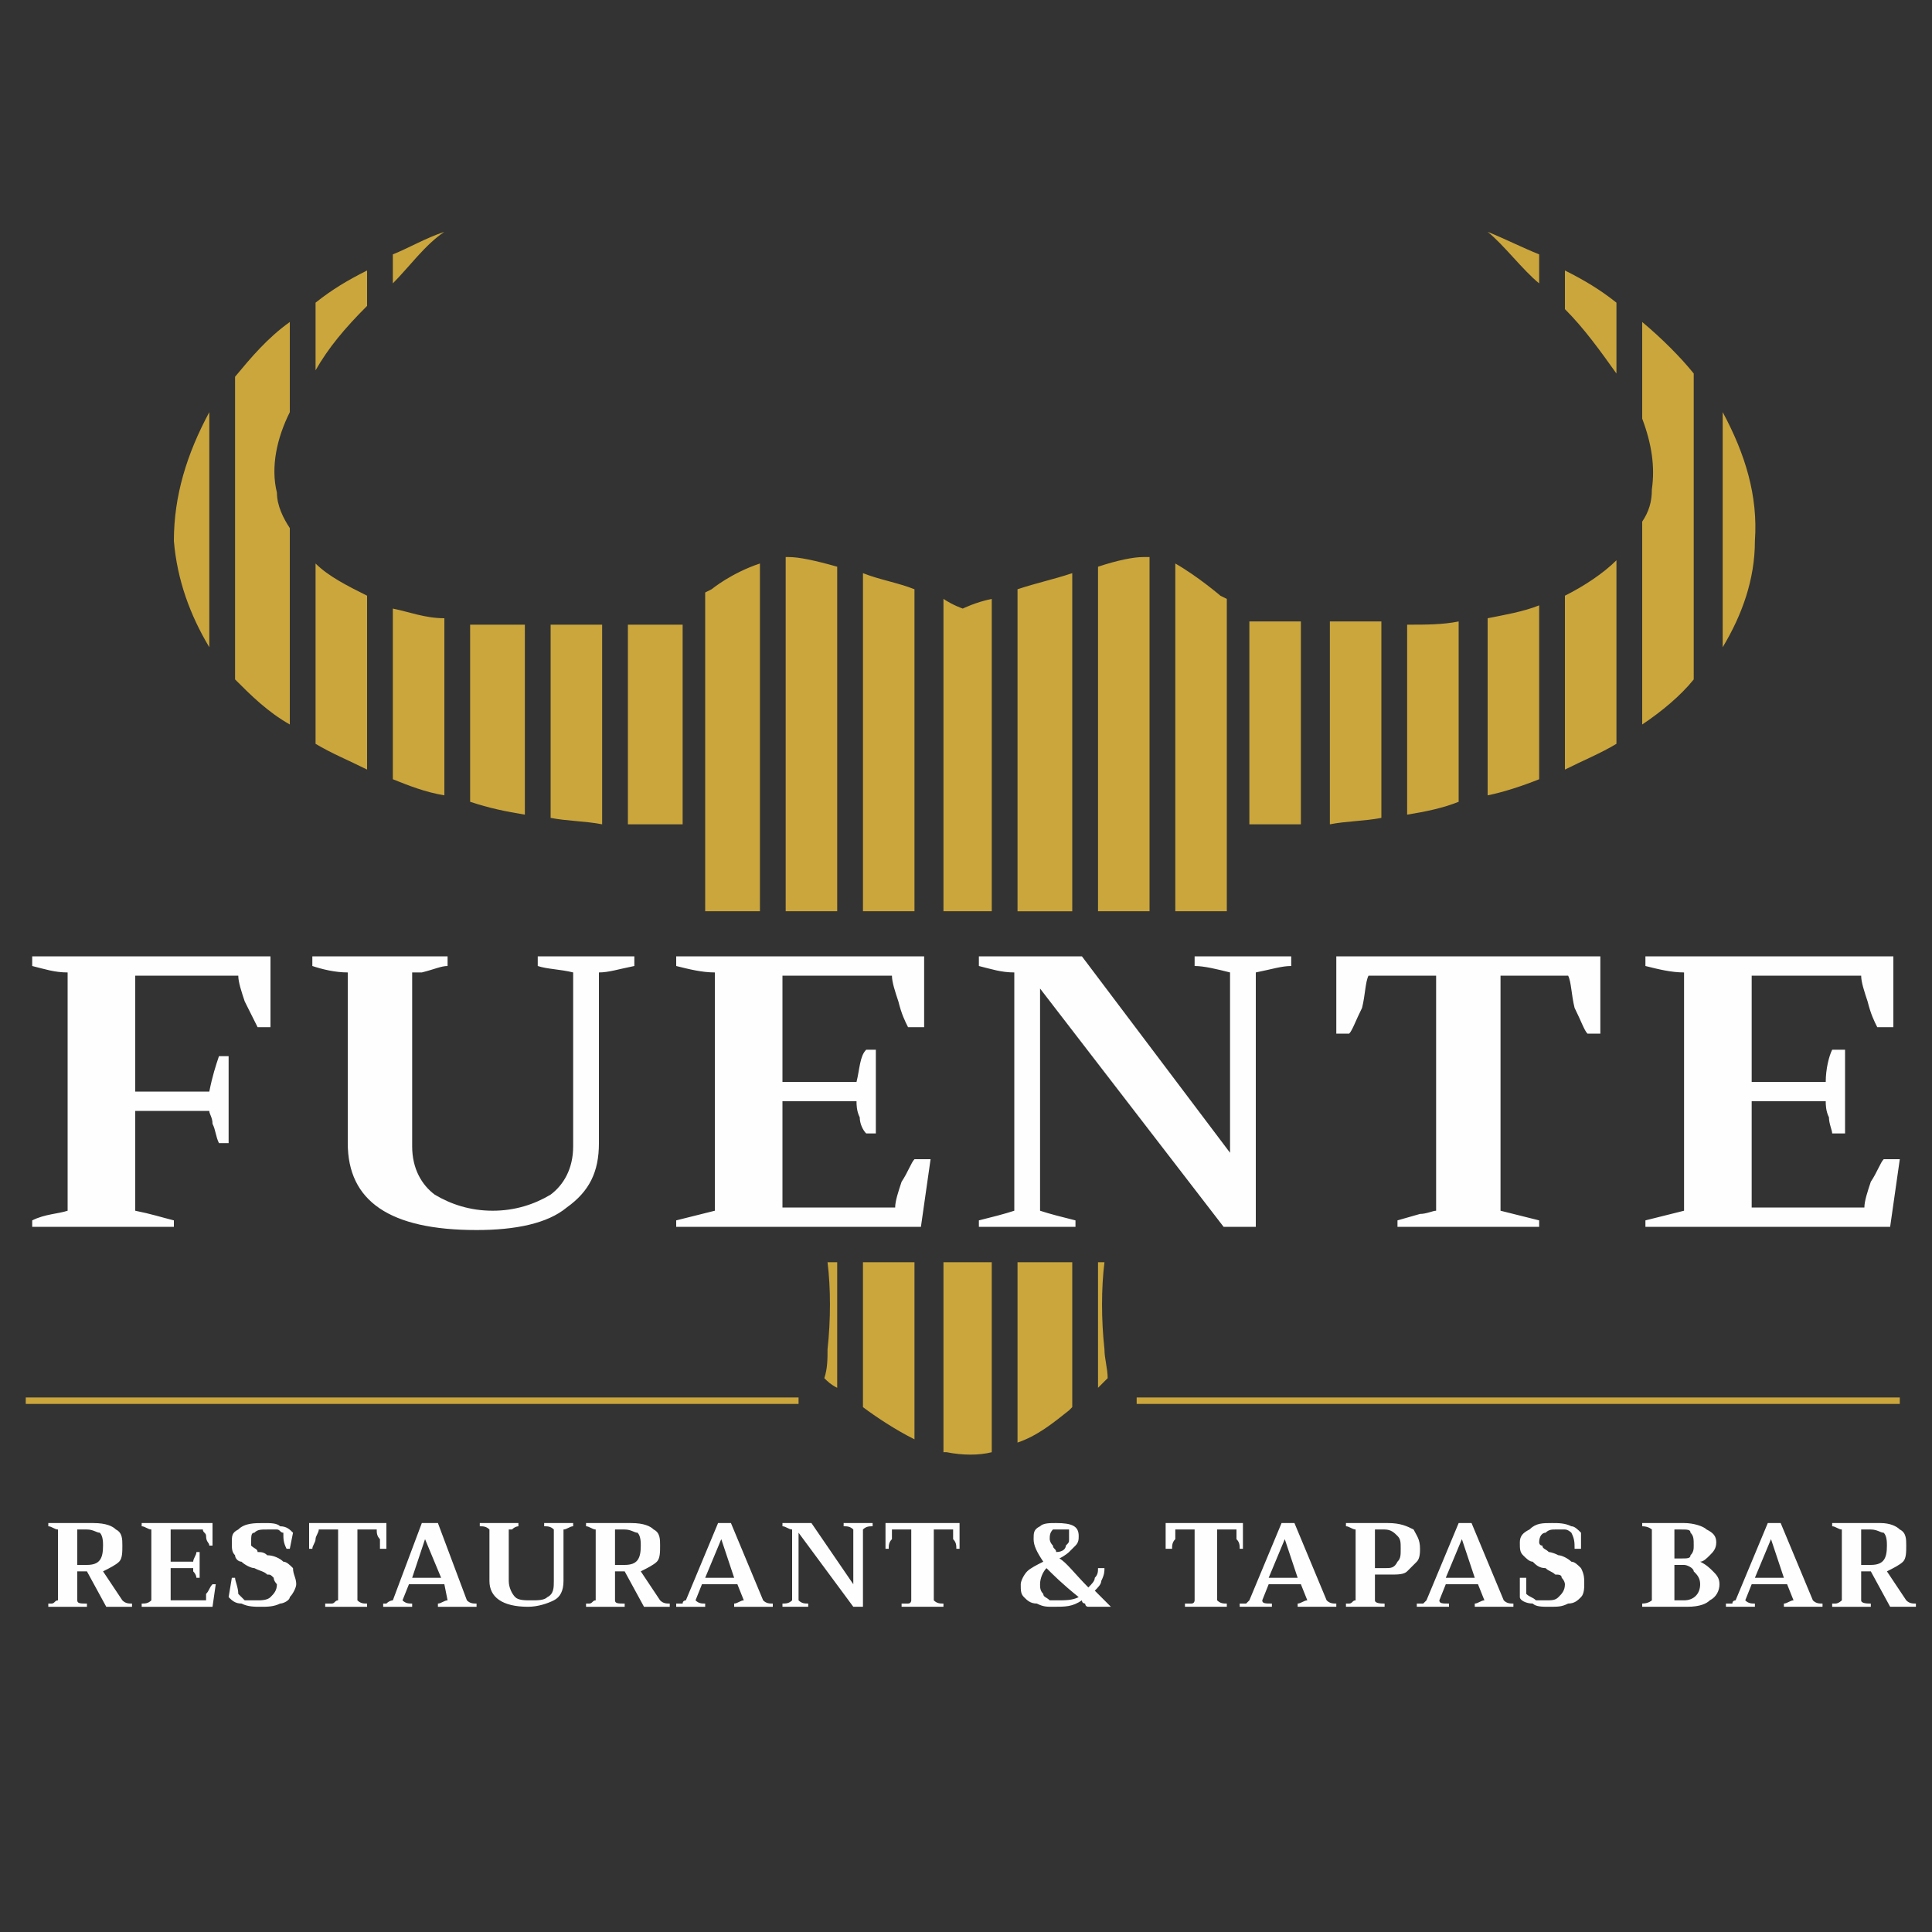
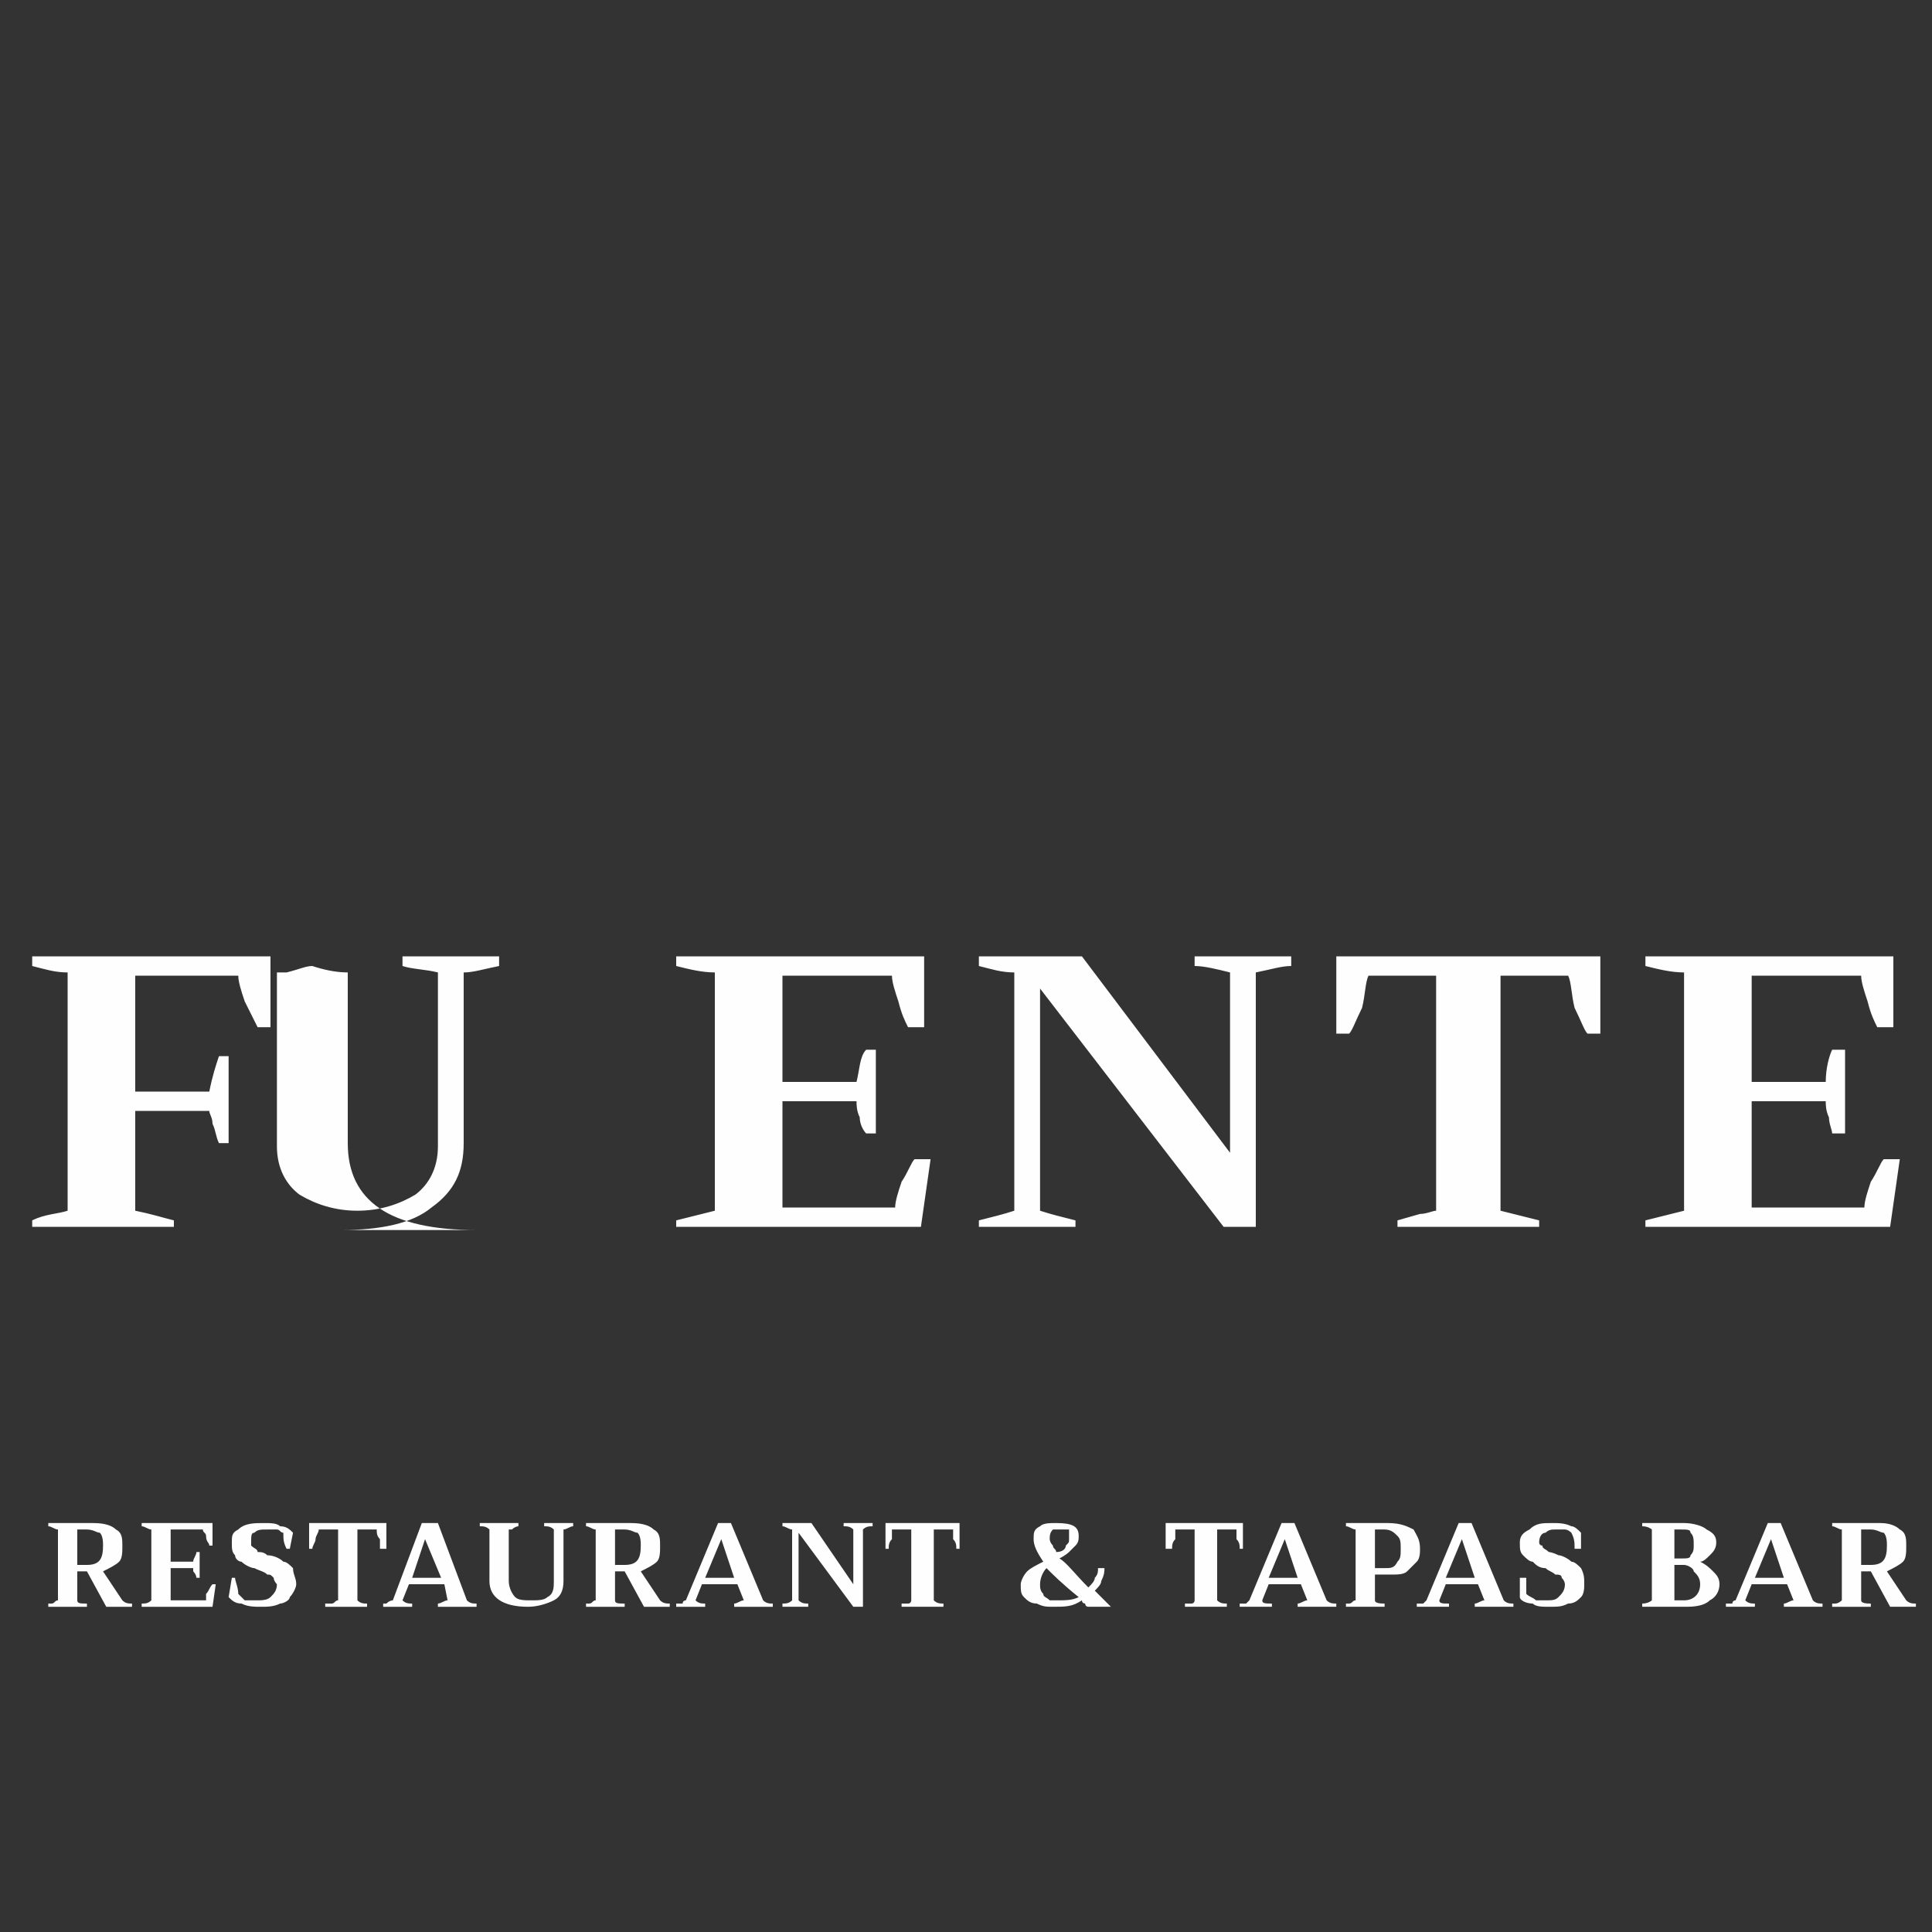
<svg xmlns="http://www.w3.org/2000/svg" xml:space="preserve" width="600px" height="600px" version="1.1" style="shape-rendering:geometricPrecision; text-rendering:geometricPrecision; image-rendering:optimizeQuality; fill-rule:evenodd; clip-rule:evenodd" viewBox="0 0 600 600">
  <rect x="0" y="0" width="600" height="600" fill="#333333" stroke="none" />
  <defs>
    <style type="text/css">
   
    .fil0 {fill:#CBA63C}
    .fil1 {fill:#FEFEFE;fill-rule:nonzero}
   
  </style>
  </defs>
  <g id="Warstwa_x0020_3">
-     <polygon class="fil0" points="8,434 248,434 248,436 8,436 " />
-     <polygon class="fil0" points="353,434 590,434 590,436 353,436 " />
-     <path class="fil0" d="M260 392l0 39c-2,-1 -3,-2 -4,-3 1,-3 1,-6 1,-9 1,-9 1,-19 0,-27l3 0zm56 0l0 56c6,-2 11,-6 16,-10l1 -1 0 -45 -17 0zm-8 0l0 59c-4,1 -9,1 -14,0 -1,0 -1,0 -1,0l0 -59 10 0c0,0 1,0 1,0l4 0zm-24 0l0 55c-6,-3 -12,-7 -16,-10l0 -45 16 0zm57 0l0 39c1,-1 2,-2 3,-3 0,-3 -1,-6 -1,-9 -1,-9 -1,-19 0,-27l-2 0z" />
-     <path class="fil0" d="M316 183l0 100 17 0 0 -105c-6,2 -11,3 -17,5zm219 -55l0 73c6,-10 10,-21 10,-33 1,-14 -3,-27 -10,-40zm-131 65l-16 0 0 63c6,0 11,0 16,0l0 -63zm25 0l-16 0 0 63c5,-1 11,-1 16,-2l0 -61zm8 1l0 59c6,-1 11,-2 16,-4l0 -56c-5,1 -10,1 -16,1zm25 -122l0 0c5,4 11,12 16,16l0 -9c-5,-2 -11,-5 -16,-7zm0 120l0 55c5,-1 11,-3 16,-5l0 -54c-5,2 -11,3 -16,4zm24 -108l0 12c6,6 11,13 16,20l0 0 0 -22c-5,-4 -10,-7 -16,-10zm0 101l0 54c6,-3 11,-5 16,-8l0 -57c-4,4 -10,8 -16,11zm24 -85l0 30c3,8 4,15 3,22 0,4 -1,7 -3,10l0 63c6,-4 12,-9 16,-14l0 -95c-4,-5 -10,-11 -16,-16zm-445 28l0 73c-6,-10 -10,-21 -11,-33 0,-14 4,-27 11,-40zm130 66l17 0 0 62c-6,0 -11,0 -17,0l0 -62zm-24 0l16 0 0 62c-5,-1 -11,-1 -16,-2l0 -60zm-8 0l0 59c-6,-1 -11,-2 -17,-4l0 -55c5,0 11,0 17,0zm-25 -122l0 0c-6,4 -11,11 -16,16l0 -9c5,-2 10,-5 16,-7zm0 120l0 55c-6,-1 -11,-3 -16,-5l0 -53c5,1 10,3 16,3zm-24 -108l0 11c-7,7 -12,13 -16,20l0 -21c5,-4 10,-7 16,-10zm0 101l0 54c-6,-3 -11,-5 -16,-8l0 -56c4,4 10,7 16,10zm-24 -85l0 28c-4,8 -6,17 -4,25 0,4 2,8 4,11l0 61c-7,-4 -12,-9 -17,-14l0 -94c5,-6 10,-12 17,-17zm218 86l0 97 -4 0 -11 0 0 -97c3,2 6,3 6,3 0,0 4,-2 9,-3zm-24 -3l0 100 -16 0 0 -105c5,2 11,3 16,5zm-48 -8l0 108 -17 0 0 -99 2 -1c0,0 6,-5 15,-8zm24 1l0 107 -16 0 0 -110c0,0 0,0 1,0 3,0 8,1 15,3zm105 -1l0 108 6 0 10 0 0 -97 -2 -1c0,0 -7,-6 -14,-10zm-24 1l0 107 16 0 0 -110c-1,0 -1,0 -2,0 -3,0 -8,1 -14,3z" />
-     <path class="fil1" d="M84 297l0 22 -4 0c-1,-2 -2,-4 -4,-8 -1,-3 -2,-6 -2,-8l-32 0 0 36 23 0c1,-5 2,-8 3,-11l3 0 0 27 -3 0c-1,-2 -1,-4 -2,-6 0,-2 -1,-3 -1,-4l-23 0 0 31c5,1 8,2 12,3l0 2 -44 0 0 -2c4,-2 8,-2 11,-3l0 -74c-4,0 -7,-1 -11,-2l0 -3 74 0zm64 85c-27,0 -40,-9 -40,-27l0 -53c-4,0 -8,-1 -11,-2l0 -3 42 0 0 3c-2,0 -4,1 -8,2l-3 0 0 54c0,7 3,12 7,15 5,3 11,5 18,5 7,0 13,-2 18,-5 4,-3 7,-8 7,-15l0 -54c-4,-1 -8,-1 -11,-2l0 -3 30 0 0 3c-5,1 -8,2 -11,2l0 53c0,9 -3,15 -10,20 -6,5 -16,7 -28,7zm141 -22l-3 21 -76 0 0 -2c4,-1 8,-2 12,-3l0 -74c-4,0 -8,-1 -12,-2l0 -3 77 0 0 22 -5 0c-1,-2 -2,-4 -3,-8 -1,-3 -2,-6 -2,-8l-34 0 0 33 23 0c1,-4 1,-8 3,-10l3 0 0 26 -3 0c-1,-1 -2,-3 -2,-5 -1,-2 -1,-4 -1,-5l-23 0 0 33 35 0c0,-2 1,-5 2,-8 2,-3 3,-6 4,-7l5 0zm15 19c4,-1 8,-2 11,-3l0 -74c-4,0 -7,-1 -11,-2l0 -3 32 0 46 61 0 -56c-4,-1 -8,-2 -11,-2l0 -3 30 0 0 3c-3,0 -6,1 -11,2l0 79 -10 0 -57 -74 0 69c3,1 7,2 11,3l0 2 -30 0 0 -2zm130 0l7 -2c2,0 4,-1 5,-1l0 -73 -21 0c-1,2 -1,6 -2,10 -2,4 -3,7 -4,8l-4 0 0 -24 82 0 0 24 -4 0c-1,-1 -2,-4 -4,-8 -1,-4 -1,-8 -2,-10l-21 0 0 73c4,1 8,2 12,3l0 2 -44 0 0 -2zm156 -19l-3 21 -76 0 0 -2c4,-1 8,-2 12,-3l0 -74c-4,0 -8,-1 -12,-2l0 -3 77 0 0 22 -5 0c-1,-2 -2,-4 -3,-8 -1,-3 -2,-6 -2,-8l-34 0 0 33 23 0c0,-4 1,-8 2,-10l4 0 0 26 -4 0c0,-1 -1,-3 -1,-5 -1,-2 -1,-4 -1,-5l-23 0 0 33 35 0c0,-2 1,-5 2,-8 2,-3 3,-6 4,-7l5 0z" />
+     <path class="fil1" d="M84 297l0 22 -4 0c-1,-2 -2,-4 -4,-8 -1,-3 -2,-6 -2,-8l-32 0 0 36 23 0c1,-5 2,-8 3,-11l3 0 0 27 -3 0c-1,-2 -1,-4 -2,-6 0,-2 -1,-3 -1,-4l-23 0 0 31c5,1 8,2 12,3l0 2 -44 0 0 -2c4,-2 8,-2 11,-3l0 -74c-4,0 -7,-1 -11,-2l0 -3 74 0zm64 85c-27,0 -40,-9 -40,-27l0 -53c-4,0 -8,-1 -11,-2c-2,0 -4,1 -8,2l-3 0 0 54c0,7 3,12 7,15 5,3 11,5 18,5 7,0 13,-2 18,-5 4,-3 7,-8 7,-15l0 -54c-4,-1 -8,-1 -11,-2l0 -3 30 0 0 3c-5,1 -8,2 -11,2l0 53c0,9 -3,15 -10,20 -6,5 -16,7 -28,7zm141 -22l-3 21 -76 0 0 -2c4,-1 8,-2 12,-3l0 -74c-4,0 -8,-1 -12,-2l0 -3 77 0 0 22 -5 0c-1,-2 -2,-4 -3,-8 -1,-3 -2,-6 -2,-8l-34 0 0 33 23 0c1,-4 1,-8 3,-10l3 0 0 26 -3 0c-1,-1 -2,-3 -2,-5 -1,-2 -1,-4 -1,-5l-23 0 0 33 35 0c0,-2 1,-5 2,-8 2,-3 3,-6 4,-7l5 0zm15 19c4,-1 8,-2 11,-3l0 -74c-4,0 -7,-1 -11,-2l0 -3 32 0 46 61 0 -56c-4,-1 -8,-2 -11,-2l0 -3 30 0 0 3c-3,0 -6,1 -11,2l0 79 -10 0 -57 -74 0 69c3,1 7,2 11,3l0 2 -30 0 0 -2zm130 0l7 -2c2,0 4,-1 5,-1l0 -73 -21 0c-1,2 -1,6 -2,10 -2,4 -3,7 -4,8l-4 0 0 -24 82 0 0 24 -4 0c-1,-1 -2,-4 -4,-8 -1,-4 -1,-8 -2,-10l-21 0 0 73c4,1 8,2 12,3l0 2 -44 0 0 -2zm156 -19l-3 21 -76 0 0 -2c4,-1 8,-2 12,-3l0 -74c-4,0 -8,-1 -12,-2l0 -3 77 0 0 22 -5 0c-1,-2 -2,-4 -3,-8 -1,-3 -2,-6 -2,-8l-34 0 0 33 23 0c0,-4 1,-8 2,-10l4 0 0 26 -4 0c0,-1 -1,-3 -1,-5 -1,-2 -1,-4 -1,-5l-23 0 0 33 35 0c0,-2 1,-5 2,-8 2,-3 3,-6 4,-7l5 0z" />
    <path class="fil1" d="M38 497c1,1 2,1 3,1l0 1 -8 0 -6 -11 -3 0 0 9c0,1 1,1 3,1l0 1 -12 0 0 -1c0,0 1,0 1,0 1,0 1,-1 2,-1l0 -22c-1,0 -2,-1 -3,-1l0 -1 14 0c4,0 6,1 7,2 2,1 2,3 2,5 0,2 0,4 -1,5 -1,1 -3,2 -5,3l6 9zm-14 -11l3 0c4,0 5,-2 5,-6 0,-1 0,-3 -1,-4 -1,0 -2,-1 -4,-1l-3 0 0 11zm43 6l-1 7 -22 0 0 -1c1,0 2,0 3,-1l0 -22c-1,0 -2,-1 -3,-1l0 -1 22 0 0 7 -1 0c0,-1 -1,-1 -1,-3 0,-1 -1,-1 -1,-2l-10 0 0 10 7 0c0,-1 1,-2 1,-3l1 0 0 8 -1 0c0,0 0,-1 -1,-2 0,0 0,-1 0,-1l-7 0 0 10 11 0c0,-1 0,-1 0,-2 1,-1 1,-2 2,-3l1 0zm14 7c-2,0 -4,0 -6,-1 -2,0 -3,-1 -4,-2l1 -6 1 0c0,1 1,3 1,5 1,1 1,1 2,2 1,0 2,0 4,0 1,0 3,0 4,-1 1,-1 2,-2 2,-4 0,0 -1,-1 -1,-2 -1,-1 -1,-1 -2,-1 -1,-1 -2,-1 -4,-2 -1,0 -3,-1 -4,-2 -1,0 -2,-1 -2,-2 -1,-1 -1,-2 -1,-4 0,-2 0,-3 2,-4 2,-2 5,-2 8,-2 2,0 4,0 5,1 2,0 3,1 4,2l-1 5 -1 0c-1,-2 -1,-3 -1,-5 -1,0 -1,-1 -2,-1 -1,0 -2,0 -3,0 -2,0 -3,0 -4,1 -1,0 -1,1 -1,3 0,0 0,1 0,1 1,1 2,1 2,2 1,0 2,0 3,1 2,0 4,1 5,2 1,0 2,1 3,2 0,2 1,3 1,5 0,1 -1,3 -2,4 0,1 -2,2 -3,2 -2,1 -4,1 -6,1zm20 -1l2 0c1,0 1,-1 2,-1l0 -22 -6 0c0,1 -1,2 -1,3 0,1 -1,2 -1,3l-1 0 0 -8 24 0 0 8 -2 0c0,-1 0,-2 0,-3 -1,-1 -1,-2 -1,-3l-6 0 0 22c1,1 2,1 3,1l0 1 -13 0 0 -1zm44 -1c1,1 2,1 3,1l0 1 -12 0 0 -1c1,0 2,-1 3,-1l-1 -5 -11 0 -2 5c1,1 2,1 3,1l0 1 -9 0 0 -1c0,0 1,0 1,0 1,-1 2,-1 2,-1l9 -24 5 0 9 24zm-8 -7l-5 -12 -4 12 9 0zm27 9c-8,0 -12,-3 -12,-8l0 -16c-1,-1 -2,-1 -3,-1l0 -1 12 0 0 1c0,0 -1,0 -2,1l-1 0 0 16c0,2 1,4 2,5 1,1 3,1 5,1 2,0 4,0 5,-1 2,-1 2,-3 2,-5l0 -16c-1,-1 -2,-1 -3,-1l0 -1 9 0 0 1c-1,0 -2,1 -3,1l0 16c0,3 -1,5 -3,6 -2,1 -5,2 -8,2zm41 -2c1,1 2,1 3,1l0 1 -8 0 -6 -11 -3 0 0 9c0,1 1,1 3,1l0 1 -12 0 0 -1c0,0 1,0 1,0 1,0 1,-1 2,-1l0 -22c-1,0 -2,-1 -3,-1l0 -1 14 0c4,0 6,1 7,2 2,1 2,3 2,5 0,2 0,4 -1,5 -1,1 -3,2 -5,3l6 9zm-14 -11l3 0c4,0 5,-2 5,-6 0,-1 0,-3 -1,-4 -1,0 -2,-1 -4,-1l-3 0 0 11zm46 11c1,1 2,1 3,1l0 1 -12 0 0 -1c1,0 2,-1 3,-1l-2 -5 -11 0 -2 5c1,1 2,1 3,1l0 1 -9 0 0 -1c1,0 1,0 2,0 0,-1 1,-1 1,-1l10 -24 4 0 10 24zm-9 -7l-4 -12 -5 12 9 0zm15 8c1,0 2,0 3,-1l0 -22c-1,0 -2,-1 -3,-1l0 -1 9 0 13 19 0 -17c-1,-1 -2,-1 -3,-1l0 -1 9 0 0 1c-1,0 -2,0 -3,1l0 24 -3 0 -17 -23 0 21c1,1 2,1 3,1l0 1 -8 0 0 -1zm37 0l2 0c1,0 1,-1 1,-1l0 -22 -6 0c0,1 0,2 0,3 -1,1 -1,2 -1,3l-1 0 0 -8 23 0 0 8 -1 0c0,-1 0,-2 -1,-3 0,-1 0,-2 0,-3l-6 0 0 22c1,1 2,1 3,1l0 1 -13 0 0 -1zm58 1c-1,0 -1,-1 -1,-1 0,0 -1,0 -1,-1 -3,2 -5,2 -9,2 -2,0 -3,0 -5,-1 -2,0 -3,-1 -4,-2 -1,-1 -1,-2 -1,-4 0,-1 1,-3 2,-4 1,-1 3,-2 5,-3 -2,-3 -3,-5 -3,-7 0,-2 0,-3 2,-4 1,-1 3,-1 5,-1 5,0 7,1 7,4 0,1 0,2 -1,3 0,0 -1,1 -2,2 0,0 -1,1 -3,2 2,1 5,5 9,9 1,-1 2,-2 2,-3 1,-1 1,-2 1,-3l2 0c0,1 0,2 -1,4 0,1 -1,2 -2,3l5 5 -7 0zm-12 -21c0,0 0,1 1,2 0,1 1,1 1,2 2,0 3,-1 3,-2 1,-1 1,-1 1,-2 0,-1 0,-2 0,-3 -1,0 -2,0 -3,0 -1,0 -1,0 -2,0 -1,1 -1,2 -1,3zm-3 14c0,1 0,2 1,3 0,1 1,1 2,2 0,0 1,0 2,0 3,0 5,0 7,-1 -5,-4 -8,-7 -10,-9 -1,1 -2,3 -2,5zm45 6l2 0c1,0 1,-1 1,-1l0 -22 -6 0c0,1 0,2 0,3 -1,1 -1,2 -1,3l-2 0 0 -8 24 0 0 8 -1 0c0,-1 0,-2 -1,-3 0,-1 0,-2 0,-3l-6 0 0 22c1,1 2,1 3,1l0 1 -13 0 0 -1zm44 -1c1,1 2,1 3,1l0 1 -12 0 0 -1c1,0 2,-1 3,-1l-2 -5 -10 0 -2 5c0,1 1,1 3,1l0 1 -10 0 0 -1c1,0 2,0 2,0 1,-1 1,-1 1,-1l10 -24 4 0 10 24zm-9 -7l-4 -12 -5 12 9 0zm15 8c0,0 1,0 1,0 1,0 1,-1 2,-1l0 -22c-1,0 -2,-1 -3,-1l0 -1 13 0c4,0 6,1 8,2 1,2 2,3 2,6 0,1 0,3 -1,4 -1,1 -2,2 -3,3 -1,1 -3,1 -5,1l-5 0 0 8c0,1 2,1 3,1l0 1 -12 0 0 -1zm12 -11c2,0 3,0 4,-2 1,-1 1,-2 1,-4 0,-2 0,-3 -1,-4 -1,-1 -2,-2 -4,-2l-3 0 0 12 3 0zm37 10c1,1 2,1 3,1l0 1 -12 0 0 -1c1,0 2,-1 3,-1l-2 -5 -10 0 -2 5c0,1 1,1 3,1l0 1 -10 0 0 -1c1,0 2,0 2,0 1,-1 1,-1 1,-1l10 -24 4 0 10 24zm-9 -7l-4 -12 -5 12 9 0zm23 9c-2,0 -4,0 -5,-1 -2,0 -4,-1 -4,-2l0 -6 2 0c0,1 0,3 0,5 1,1 2,1 3,2 1,0 2,0 3,0 2,0 3,0 4,-1 1,-1 2,-2 2,-4 0,0 0,-1 -1,-2 0,-1 -1,-1 -2,-1 -1,-1 -2,-1 -3,-2 -2,0 -3,-1 -4,-2 -1,0 -2,-1 -3,-2 -1,-1 -1,-2 -1,-4 0,-2 1,-3 3,-4 2,-2 4,-2 7,-2 2,0 4,0 6,1 1,0 2,1 3,2l0 5 -2 0c0,-2 0,-3 -1,-5 0,0 -1,-1 -2,-1 -1,0 -2,0 -3,0 -1,0 -2,0 -3,1 -1,0 -2,1 -2,3 0,0 0,1 1,1 0,1 1,1 2,2 0,0 1,0 3,1 1,0 3,1 4,2 1,0 2,1 3,2 1,2 1,3 1,5 0,1 0,3 -1,4 -1,1 -2,2 -4,2 -2,1 -3,1 -6,1zm29 -1c2,0 3,-1 3,-1l0 -22c0,0 -1,-1 -3,-1l0 -1 13 0c3,0 6,1 7,2 2,1 3,2 3,4 0,2 -1,3 -2,4 -1,1 -2,2 -3,2l0 0c2,1 3,2 4,3 1,1 2,2 2,4 0,2 -1,4 -3,5 -1,1 -3,2 -7,2l-14 0 0 -1zm12 -14c2,0 3,0 3,-1 1,-1 1,-2 1,-3 0,-2 0,-3 -1,-4 0,-1 -1,-1 -3,-1l-2 0 0 9 2 0zm1 13c3,0 5,-2 5,-5 0,-2 -1,-3 -2,-4 0,-1 -2,-2 -3,-2l-3 0 0 11 3 0zm40 0c1,1 2,1 3,1l0 1 -12 0 0 -1c1,0 2,-1 3,-1l-2 -5 -11 0 -2 5c1,1 2,1 3,1l0 1 -9 0 0 -1c1,0 1,0 2,0 0,-1 1,-1 1,-1l10 -24 4 0 10 24zm-9 -7l-4 -12 -5 12 9 0zm38 7c1,1 2,1 3,1l0 1 -8 0 -6 -11 -3 0 0 9c0,1 2,1 3,1l0 1 -12 0 0 -1c0,0 1,0 1,0 1,0 2,-1 2,-1l0 -22c-1,0 -2,-1 -3,-1l0 -1 15 0c3,0 5,1 6,2 2,1 2,3 2,5 0,2 0,4 -1,5 -1,1 -3,2 -5,3l6 9zm-14 -11l3 0c4,0 5,-2 5,-6 0,-1 0,-3 -1,-4 -1,0 -2,-1 -4,-1l-3 0 0 11z" />
  </g>
</svg>